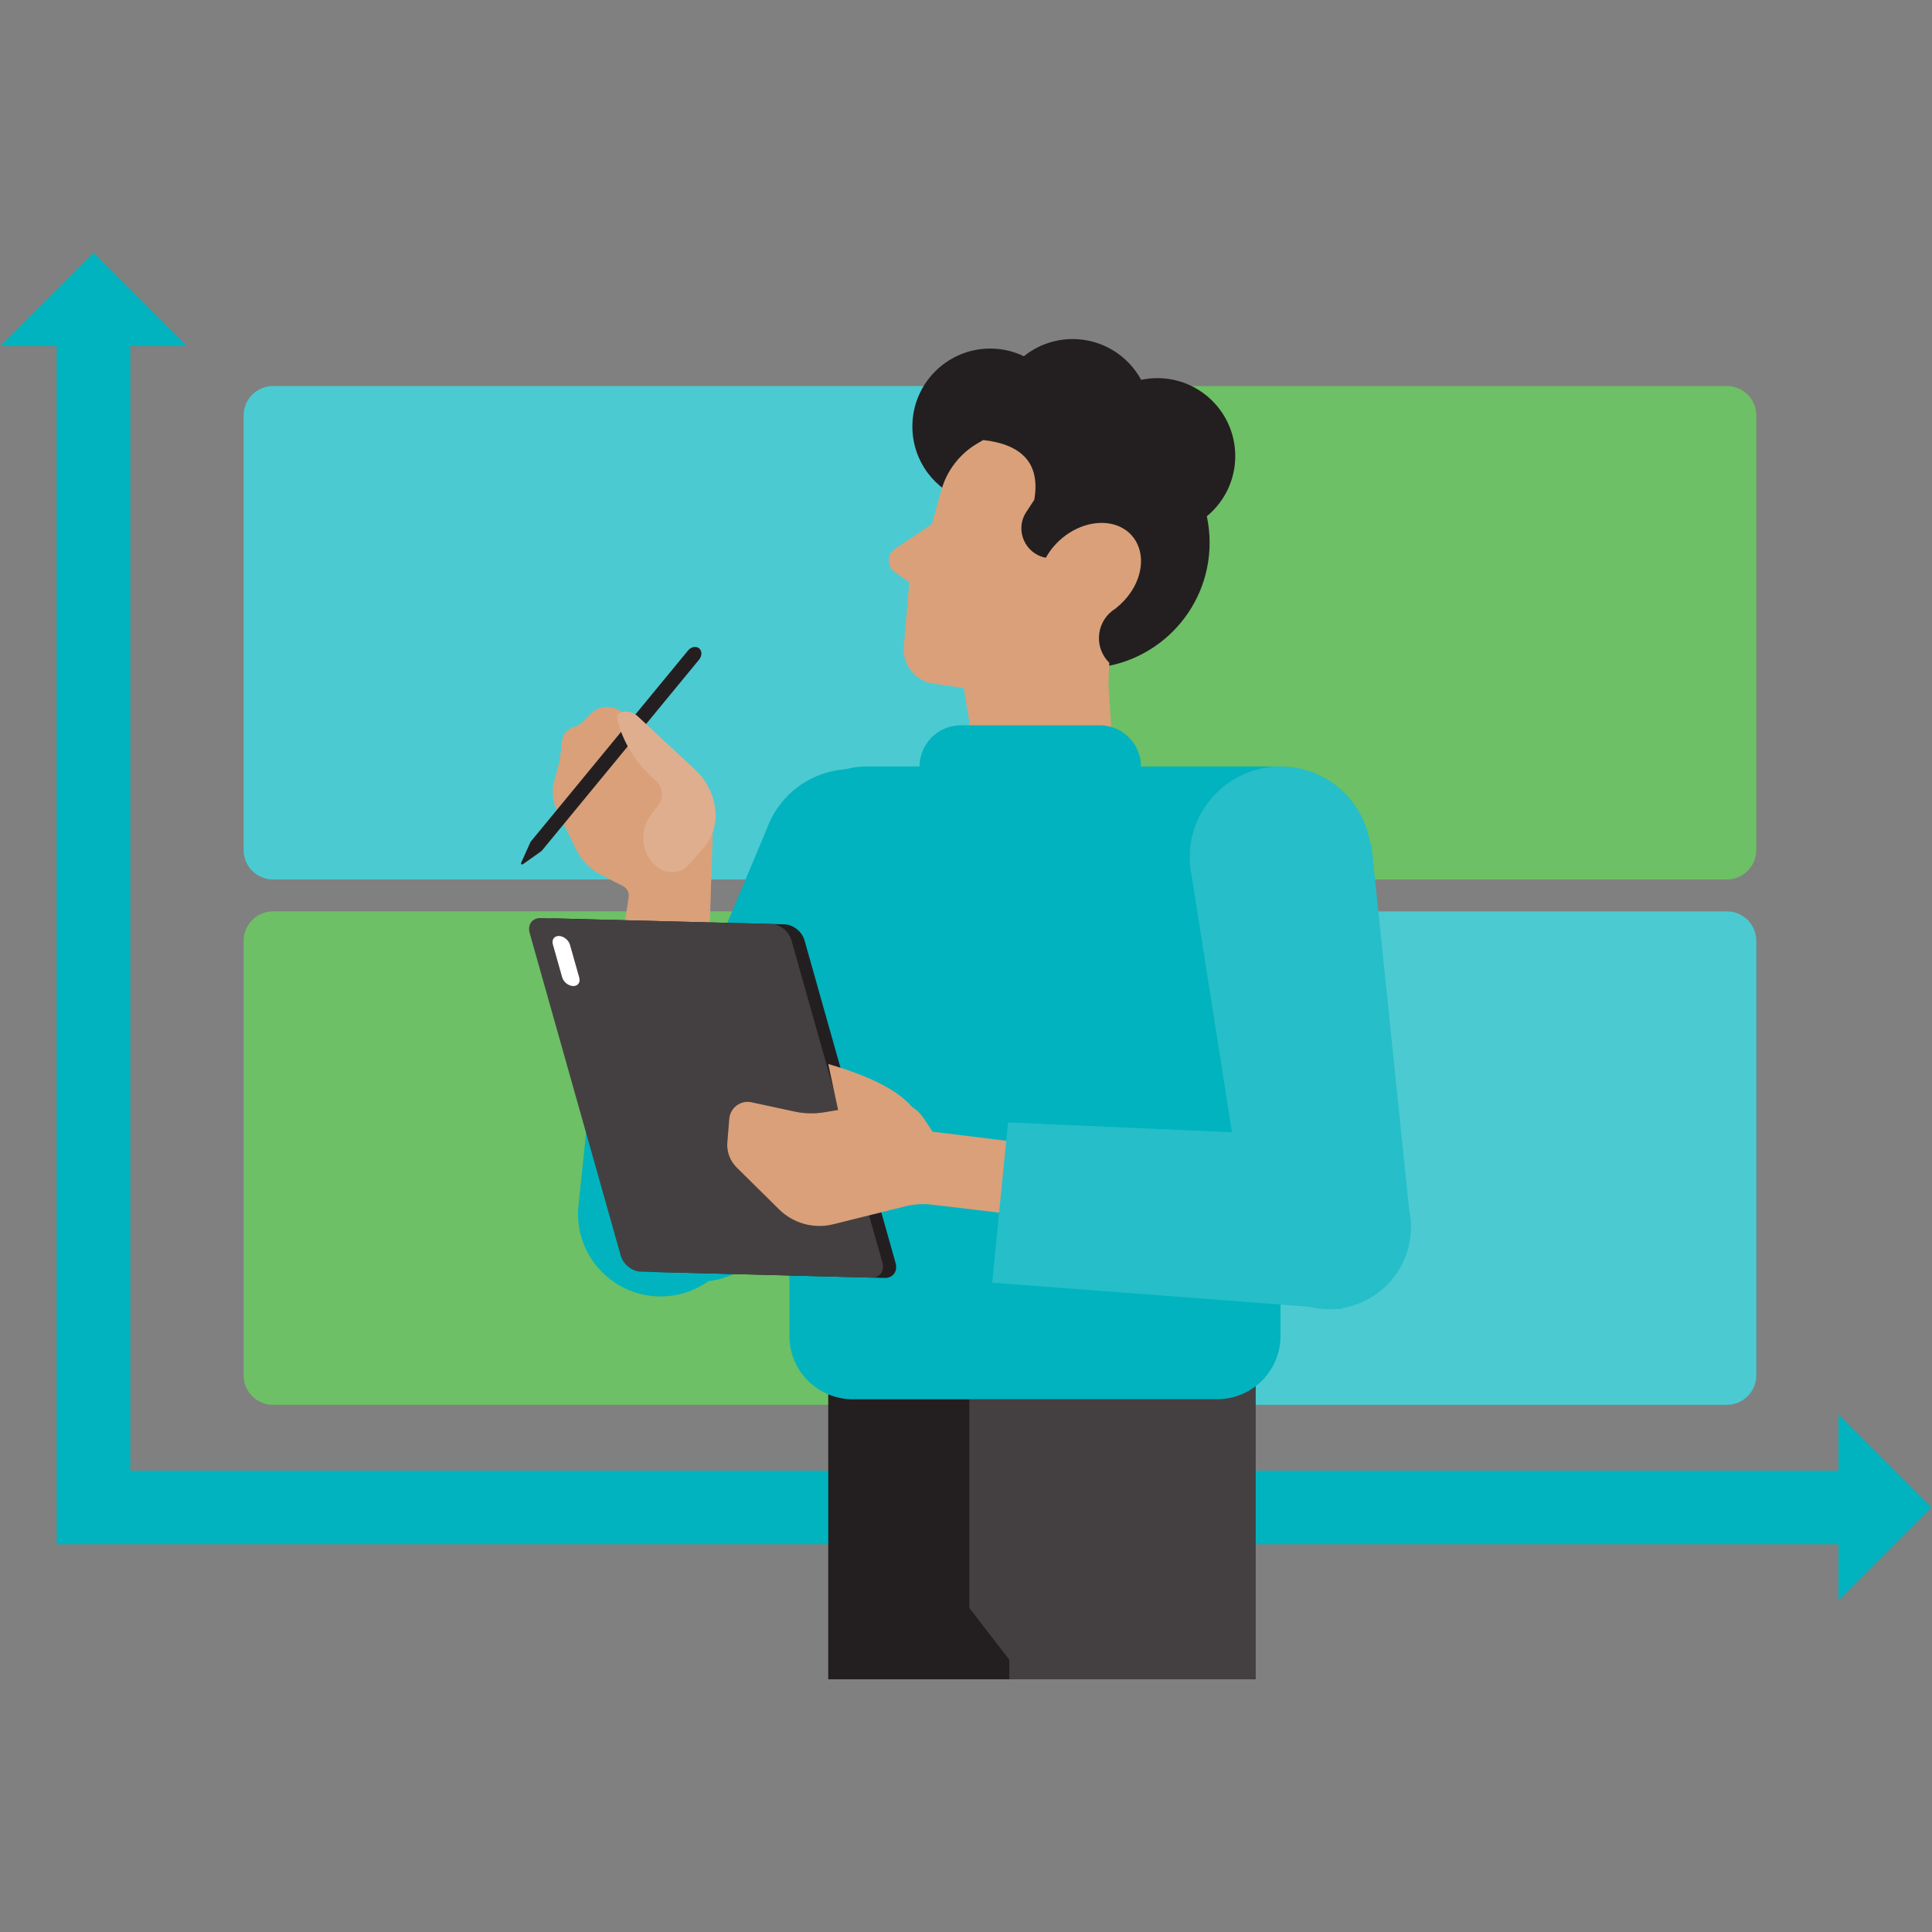
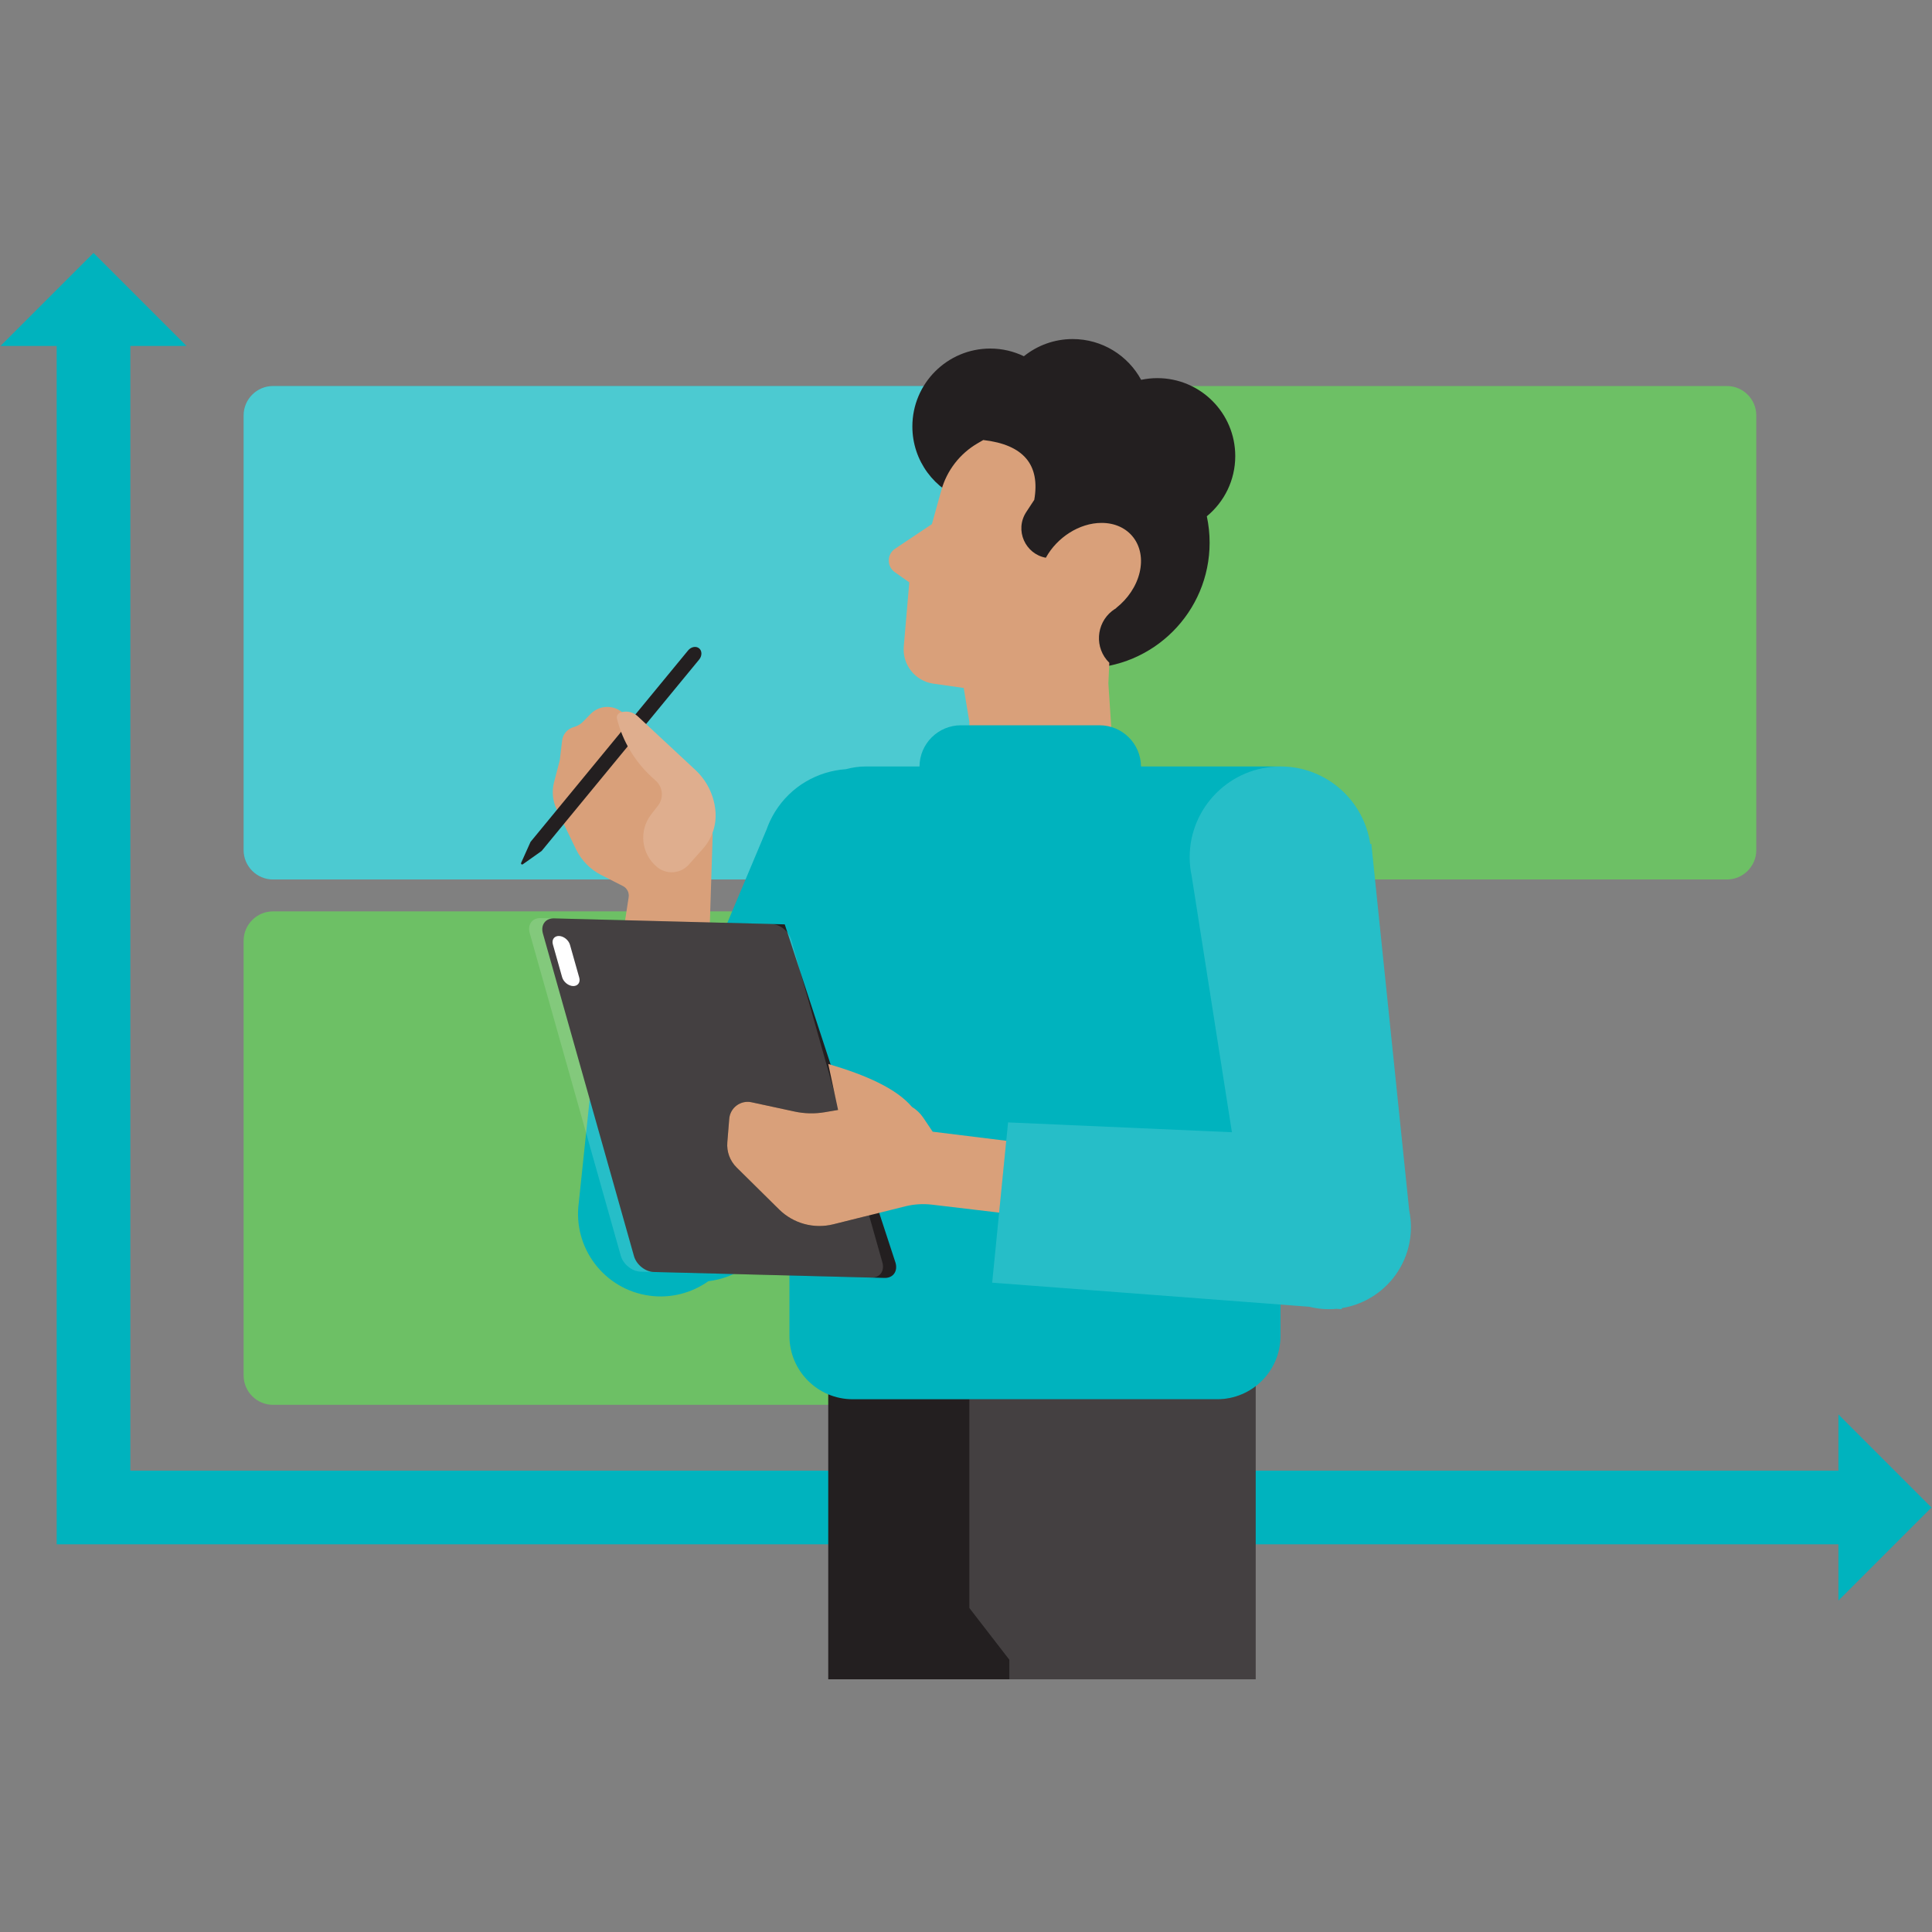
<svg xmlns="http://www.w3.org/2000/svg" width="2048" zoomAndPan="magnify" viewBox="0 0 1536 1536" height="2048" preserveAspectRatio="xMidYMid meet" version="1.0">
  <rect x="0" y="0" width="1536" height="1536" fill="#808080" stroke="none" />
  <defs>
    <clipPath id="7c060a226e">
      <path d="M 0 201.078 L 1536 201.078 L 1536 1273 L 0 1273 Z M 0 201.078 " clip-rule="nonzero" />
    </clipPath>
    <clipPath id="f8933257e5">
      <path d="M 658 1095 L 999 1095 L 999 1335.078 L 658 1335.078 Z M 658 1095 " clip-rule="nonzero" />
    </clipPath>
    <clipPath id="a066f6636d">
      <path d="M 770 1102 L 999 1102 L 999 1335.078 L 770 1335.078 Z M 770 1102 " clip-rule="nonzero" />
    </clipPath>
  </defs>
  <path fill="#00b3be" d="M 753.824 699.203 L 217.008 699.203 C 204.18 699.203 193.688 688.707 193.688 675.879 L 193.688 330.234 C 193.688 317.402 204.18 306.906 217.008 306.906 L 753.824 306.906 C 766.652 306.906 777.148 317.402 777.148 330.234 L 777.148 675.879 C 777.148 688.707 766.652 699.203 753.824 699.203 Z M 753.824 699.203 " fill-opacity="1" fill-rule="nonzero" />
  <path fill="#ffffff" d="M 753.824 699.203 L 217.008 699.203 C 204.18 699.203 193.688 688.707 193.688 675.879 L 193.688 330.234 C 193.688 317.402 204.18 306.906 217.008 306.906 L 753.824 306.906 C 766.652 306.906 777.148 317.402 777.148 330.234 L 777.148 675.879 C 777.148 688.707 766.652 699.203 753.824 699.203 Z M 753.824 699.203 " fill-opacity="0.3" fill-rule="nonzero" />
  <path fill="#6dc065" d="M 1372.98 699.203 L 836.164 699.203 C 823.336 699.203 812.844 688.707 812.844 675.879 L 812.844 330.234 C 812.844 317.402 823.336 306.906 836.164 306.906 L 1372.98 306.906 C 1385.809 306.906 1396.305 317.402 1396.305 330.234 L 1396.305 675.879 C 1396.305 688.707 1385.809 699.203 1372.98 699.203 Z M 1372.98 699.203 " fill-opacity="1" fill-rule="nonzero" />
  <path fill="#6dc065" d="M 753.824 1116.875 L 217.008 1116.875 C 204.18 1116.875 193.688 1106.379 193.688 1093.547 L 193.688 747.902 C 193.688 735.074 204.18 724.578 217.008 724.578 L 753.824 724.578 C 766.652 724.578 777.148 735.074 777.148 747.902 L 777.148 1093.547 C 777.148 1106.379 766.652 1116.875 753.824 1116.875 Z M 753.824 1116.875 " fill-opacity="1" fill-rule="nonzero" />
-   <path fill="#00b3be" d="M 1372.98 1116.875 L 836.164 1116.875 C 823.336 1116.875 812.844 1106.379 812.844 1093.547 L 812.844 747.902 C 812.844 735.074 823.336 724.578 836.164 724.578 L 1372.98 724.578 C 1385.809 724.578 1396.305 735.074 1396.305 747.902 L 1396.305 1093.547 C 1396.305 1106.379 1385.809 1116.875 1372.98 1116.875 Z M 1372.98 1116.875 " fill-opacity="1" fill-rule="nonzero" />
-   <path fill="#ffffff" d="M 1372.98 1116.875 L 836.164 1116.875 C 823.336 1116.875 812.844 1106.379 812.844 1093.547 L 812.844 747.902 C 812.844 735.074 823.336 724.578 836.164 724.578 L 1372.98 724.578 C 1385.809 724.578 1396.305 735.074 1396.305 747.902 L 1396.305 1093.547 C 1396.305 1106.379 1385.809 1116.875 1372.98 1116.875 Z M 1372.98 1116.875 " fill-opacity="0.3" fill-rule="nonzero" />
  <g clip-path="url(#7c060a226e)">
    <path fill="#00b3be" d="M 1535.586 1198.5 L 1461.621 1124.527 L 1461.621 1169.211 L 103.621 1169.211 L 103.621 275.051 L 148.297 275.051 L 74.344 201.078 L 0.379 275.051 L 45.055 275.051 L 45.055 1198.477 L 45.066 1198.477 L 45.066 1227.781 L 1461.621 1227.781 L 1461.621 1272.469 Z M 1535.586 1198.5 " fill-opacity="1" fill-rule="nonzero" />
  </g>
  <path fill="#231f20" d="M 982.066 362.594 C 982.066 328.367 954.324 300.621 920.102 300.621 C 915.695 300.621 911.398 301.098 907.254 301.973 C 896.758 282.664 876.297 269.559 852.781 269.559 C 838.102 269.559 824.637 274.691 814.023 283.219 C 805.926 279.34 796.895 277.105 787.32 277.105 C 753.098 277.105 725.359 304.852 725.359 339.078 C 725.359 366.453 743.125 389.637 767.738 397.84 C 763.992 408.336 761.938 419.637 761.938 431.418 C 761.938 486.586 806.652 531.305 861.812 531.305 C 916.969 531.305 961.684 486.586 961.684 431.418 C 961.684 424.227 960.906 417.215 959.461 410.453 C 973.262 399.086 982.066 381.867 982.066 362.594 Z M 982.066 362.594 " fill-opacity="1" fill-rule="nonzero" />
  <g clip-path="url(#f8933257e5)">
    <path fill="#231f20" d="M 770.68 1095.281 L 658.48 1095.281 L 658.48 1335.207 L 998.312 1335.207 L 998.312 1095.281 Z M 770.68 1095.281 " fill-opacity="1" fill-rule="nonzero" />
  </g>
  <path fill="#d9a07a" d="M 566.562 664.949 L 563.348 765.422 C 563.34 765.637 563.16 765.805 562.949 765.797 L 492.559 763.254 C 492.328 763.242 492.156 763.035 492.191 762.809 L 499.805 713.309 C 500.363 709.68 498.527 706.102 495.254 704.438 L 478.047 695.695 C 469.297 691.254 462.246 684.066 457.965 675.234 L 442.613 643.547 C 439.359 636.824 438.602 629.164 440.48 621.934 L 445.027 604.441 C 445.031 604.426 445.035 604.406 445.039 604.391 L 446.891 588.828 C 447.504 583.668 451.188 579.398 456.199 578.031 C 459.043 577.258 461.625 575.734 463.684 573.625 L 469.52 567.637 C 476.859 560.109 488.969 560.152 496.254 567.734 L 502.16 573.883 C 502.172 573.895 502.18 573.906 502.188 573.918 L 562.656 652.793 C 565.324 656.27 566.703 660.566 566.562 664.949 Z M 566.562 664.949 " fill-opacity="1" fill-rule="nonzero" />
  <path fill="#231f20" d="M 430.625 676.535 L 555.879 524.328 C 558.258 521.438 558.234 517.43 555.824 515.449 C 553.387 513.441 549.453 514.188 547.074 517.082 L 421.824 669.289 L 420.133 673.039 L 414.355 685.906 C 413.902 686.922 414.852 687.699 415.762 687.062 L 427.273 678.918 Z M 430.625 676.535 " fill-opacity="1" fill-rule="nonzero" />
  <path fill="#d9a07a" d="M 875.805 415.723 C 858.055 415.723 840.281 427.375 831.488 443.422 C 815.18 440.504 806.426 421.52 815.941 407.027 L 822.273 397.383 C 827.121 369.438 813.734 353.5 781.727 349.832 L 777.305 352.395 C 763.152 360.598 752.77 374.016 748.383 389.777 L 740.887 416.711 L 711.617 436.254 C 705.023 440.656 704.898 450.301 711.375 454.871 L 722.918 463.016 L 718.527 513.934 C 717.273 528.48 727.598 541.469 742.047 543.527 L 766.18 546.961 L 770.676 573.898 L 770.676 648.18 C 801.637 665.012 839.879 660.254 865.773 636.348 L 886.105 617.578 L 881.188 543.43 L 881.945 526.938 C 869.938 515.18 871.367 495.844 884.082 485.785 C 884.641 485.406 885.176 485.004 885.719 484.605 C 886.262 484.238 886.785 483.852 887.363 483.516 L 887.465 483.305 C 896.504 476.148 903.434 466.176 906.043 455.129 C 911.184 433.367 897.645 415.723 875.805 415.723 Z M 875.805 415.723 " fill-opacity="1" fill-rule="nonzero" />
  <path fill="#00b3be" d="M 1120.348 962.242 L 1090.238 670.863 L 1089.383 671.02 C 1084.258 636.16 1054.312 609.367 1018.031 609.367 L 907.121 609.367 C 907.004 591.262 892.301 576.621 874.172 576.621 L 763.98 576.621 C 745.852 576.621 731.148 591.262 731.031 609.367 L 688.375 609.367 C 682.91 609.367 677.645 610.156 672.605 611.512 C 650.191 613.059 628.812 624.945 616.098 645.52 C 613.266 650.098 611.059 654.879 609.352 659.758 L 609.328 659.75 L 569.938 753.457 L 482.719 741.691 L 460.145 956.227 C 455.293 992.188 480.512 1025.273 516.469 1030.125 C 533.629 1032.441 550.094 1027.852 563.188 1018.57 C 582.285 1016.328 600.219 1005.75 611.117 988.121 C 613.527 984.223 615.465 980.168 616.969 976.027 L 627.617 954.02 L 627.617 1062.098 C 627.617 1089.906 650.16 1112.449 677.961 1112.449 L 967.688 1112.449 C 995.492 1112.449 1018.031 1089.906 1018.031 1062.098 L 1018.031 1037.16 L 1040.871 1038.895 C 1045.883 1040.129 1051.098 1040.855 1056.492 1040.855 C 1058.566 1040.855 1060.609 1040.734 1062.629 1040.547 L 1066.715 1040.855 L 1066.777 1039.969 C 1097.906 1035.023 1121.727 1008.133 1121.727 975.609 C 1121.727 971.027 1121.246 966.559 1120.348 962.242 Z M 1120.348 962.242 " fill-opacity="1" fill-rule="nonzero" />
-   <path fill="#231f20" d="M 703.254 1015.988 L 519.719 1011.262 C 512.973 1011.09 505.949 1005.434 504.027 998.633 L 431.629 742.164 C 429.707 735.363 433.621 729.992 440.363 730.164 L 623.902 734.891 C 630.648 735.066 637.672 740.719 639.59 747.52 L 711.992 1003.988 C 713.91 1010.789 710 1016.16 703.254 1015.988 Z M 703.254 1015.988 " fill-opacity="1" fill-rule="nonzero" />
-   <path fill="#231f20" d="M 692.781 1015.719 L 509.246 1010.992 C 502.5 1010.816 495.477 1005.164 493.555 998.363 L 421.156 741.895 C 419.234 735.094 423.148 729.723 429.895 729.895 L 613.43 734.621 C 620.176 734.797 627.199 740.449 629.121 747.25 L 701.52 1003.719 C 703.441 1010.52 699.527 1015.891 692.781 1015.719 Z M 692.781 1015.719 " fill-opacity="1" fill-rule="nonzero" />
+   <path fill="#231f20" d="M 703.254 1015.988 L 519.719 1011.262 C 512.973 1011.09 505.949 1005.434 504.027 998.633 L 431.629 742.164 C 429.707 735.363 433.621 729.992 440.363 730.164 L 623.902 734.891 L 711.992 1003.988 C 713.91 1010.789 710 1016.16 703.254 1015.988 Z M 703.254 1015.988 " fill-opacity="1" fill-rule="nonzero" />
  <path fill="#ffffff" d="M 455.652 783.945 C 451.91 783.852 447.977 780.684 446.91 776.91 L 439.547 750.82 C 438.48 747.047 440.672 744.039 444.414 744.137 C 448.16 744.23 452.094 747.398 453.156 751.172 L 460.523 777.262 C 461.59 781.035 459.398 784.043 455.652 783.945 Z M 455.652 783.945 " fill-opacity="1" fill-rule="nonzero" />
  <g clip-path="url(#a066f6636d)">
    <path fill="#ffffff" d="M 770.68 1112.445 L 770.68 1278.414 L 802.457 1319.531 L 802.457 1335.223 L 998.309 1335.223 L 998.309 1102.031 C 989.836 1108.566 979.211 1112.445 967.684 1112.445 Z M 770.68 1112.445 " fill-opacity="0.15" fill-rule="nonzero" />
  </g>
  <path fill="#ffffff" d="M 690.941 966.258 L 662.504 973.371 C 647.066 977.211 630.766 972.723 619.457 961.555 L 585.633 928.16 C 580.355 922.953 577.629 915.664 578.238 908.23 L 579.781 889.484 C 580.5 880.652 588.828 874.477 597.484 876.344 L 631.805 883.703 C 639.598 885.395 647.676 885.574 655.574 884.242 L 667.242 882.27 L 629.113 747.25 C 627.211 740.465 620.172 734.793 613.422 734.613 L 429.883 729.906 C 423.133 729.727 419.223 735.078 421.16 741.902 L 493.543 998.363 C 495.48 1005.148 502.516 1010.82 509.23 1011 L 692.77 1015.707 C 699.52 1015.887 703.434 1010.535 701.531 1003.711 Z M 690.941 966.258 " fill-opacity="0.15" fill-rule="nonzero" />
  <path fill="#d9a07a" d="M 800.004 906.953 L 741.492 899.734 L 734.121 888.742 C 731.703 885.137 728.578 882.188 725.023 880 C 712.453 865.246 688.184 854.609 658.48 845.879 L 666.312 882.441 L 655.566 884.258 C 647.68 885.586 639.613 885.406 631.797 883.723 L 597.492 876.332 C 588.824 874.465 580.492 880.652 579.77 889.488 L 578.238 908.246 C 577.637 915.652 580.34 922.941 585.625 928.16 L 619.441 961.559 C 630.758 972.73 647.074 977.199 662.5 973.352 L 719.68 959.086 C 726.613 957.355 733.801 956.898 740.898 957.738 L 794.34 964.066 " fill-opacity="1" fill-rule="nonzero" />
  <path fill="#d9a07a" d="M 490.512 571.453 C 495.055 589.328 504.727 605.488 518.332 617.945 L 521.484 620.832 C 527.062 625.938 527.793 634.473 523.164 640.453 L 517.703 647.496 C 507.711 660.398 509.773 678.902 522.355 689.289 L 522.383 689.312 C 529.957 695.566 541.121 694.707 547.648 687.371 L 558.887 674.746 C 566.234 666.488 569.82 655.547 568.781 644.543 C 567.609 632.133 561.922 620.582 552.797 612.09 L 506.918 569.398 C 503.227 565.965 497.945 564.848 493.184 566.496 C 491.141 567.203 489.98 569.355 490.512 571.453 Z M 490.512 571.453 " fill-opacity="1" fill-rule="nonzero" />
  <path fill="#ffffff" d="M 518.328 617.945 L 521.484 620.832 C 527.062 625.938 527.793 634.473 523.164 640.449 L 517.703 647.496 C 507.711 660.398 509.773 678.902 522.355 689.289 L 522.383 689.312 C 529.957 695.566 541.121 694.707 547.648 687.371 L 558.887 674.746 C 566.234 666.488 569.82 655.547 568.781 644.543 C 567.609 632.133 561.922 620.582 552.797 612.09 L 506.918 569.398 C 503.227 565.965 497.945 564.848 493.184 566.496 C 491.141 567.203 489.98 569.355 490.512 571.453 C 495.055 589.328 504.723 605.488 518.328 617.945 Z M 518.328 617.945 " fill-opacity="0.15" fill-rule="nonzero" />
  <path fill="#ffffff" d="M 1120.348 962.242 L 1090.238 670.863 L 1089.383 671.02 C 1084.258 636.16 1054.312 609.367 1018.031 609.367 C 978.152 609.367 945.824 641.703 945.824 681.586 C 945.824 686.973 946.457 692.199 947.574 697.246 L 947.547 697.25 L 979.41 900.16 L 801.453 892.34 L 788.816 1019.762 L 1040.871 1038.895 C 1045.883 1040.129 1051.098 1040.855 1056.492 1040.855 C 1058.562 1040.855 1060.609 1040.734 1062.629 1040.547 L 1066.715 1040.855 L 1066.777 1039.965 C 1097.906 1035.023 1121.727 1008.133 1121.727 975.609 C 1121.727 971.027 1121.246 966.559 1120.348 962.242 Z M 1120.348 962.242 " fill-opacity="0.15" fill-rule="nonzero" />
</svg>